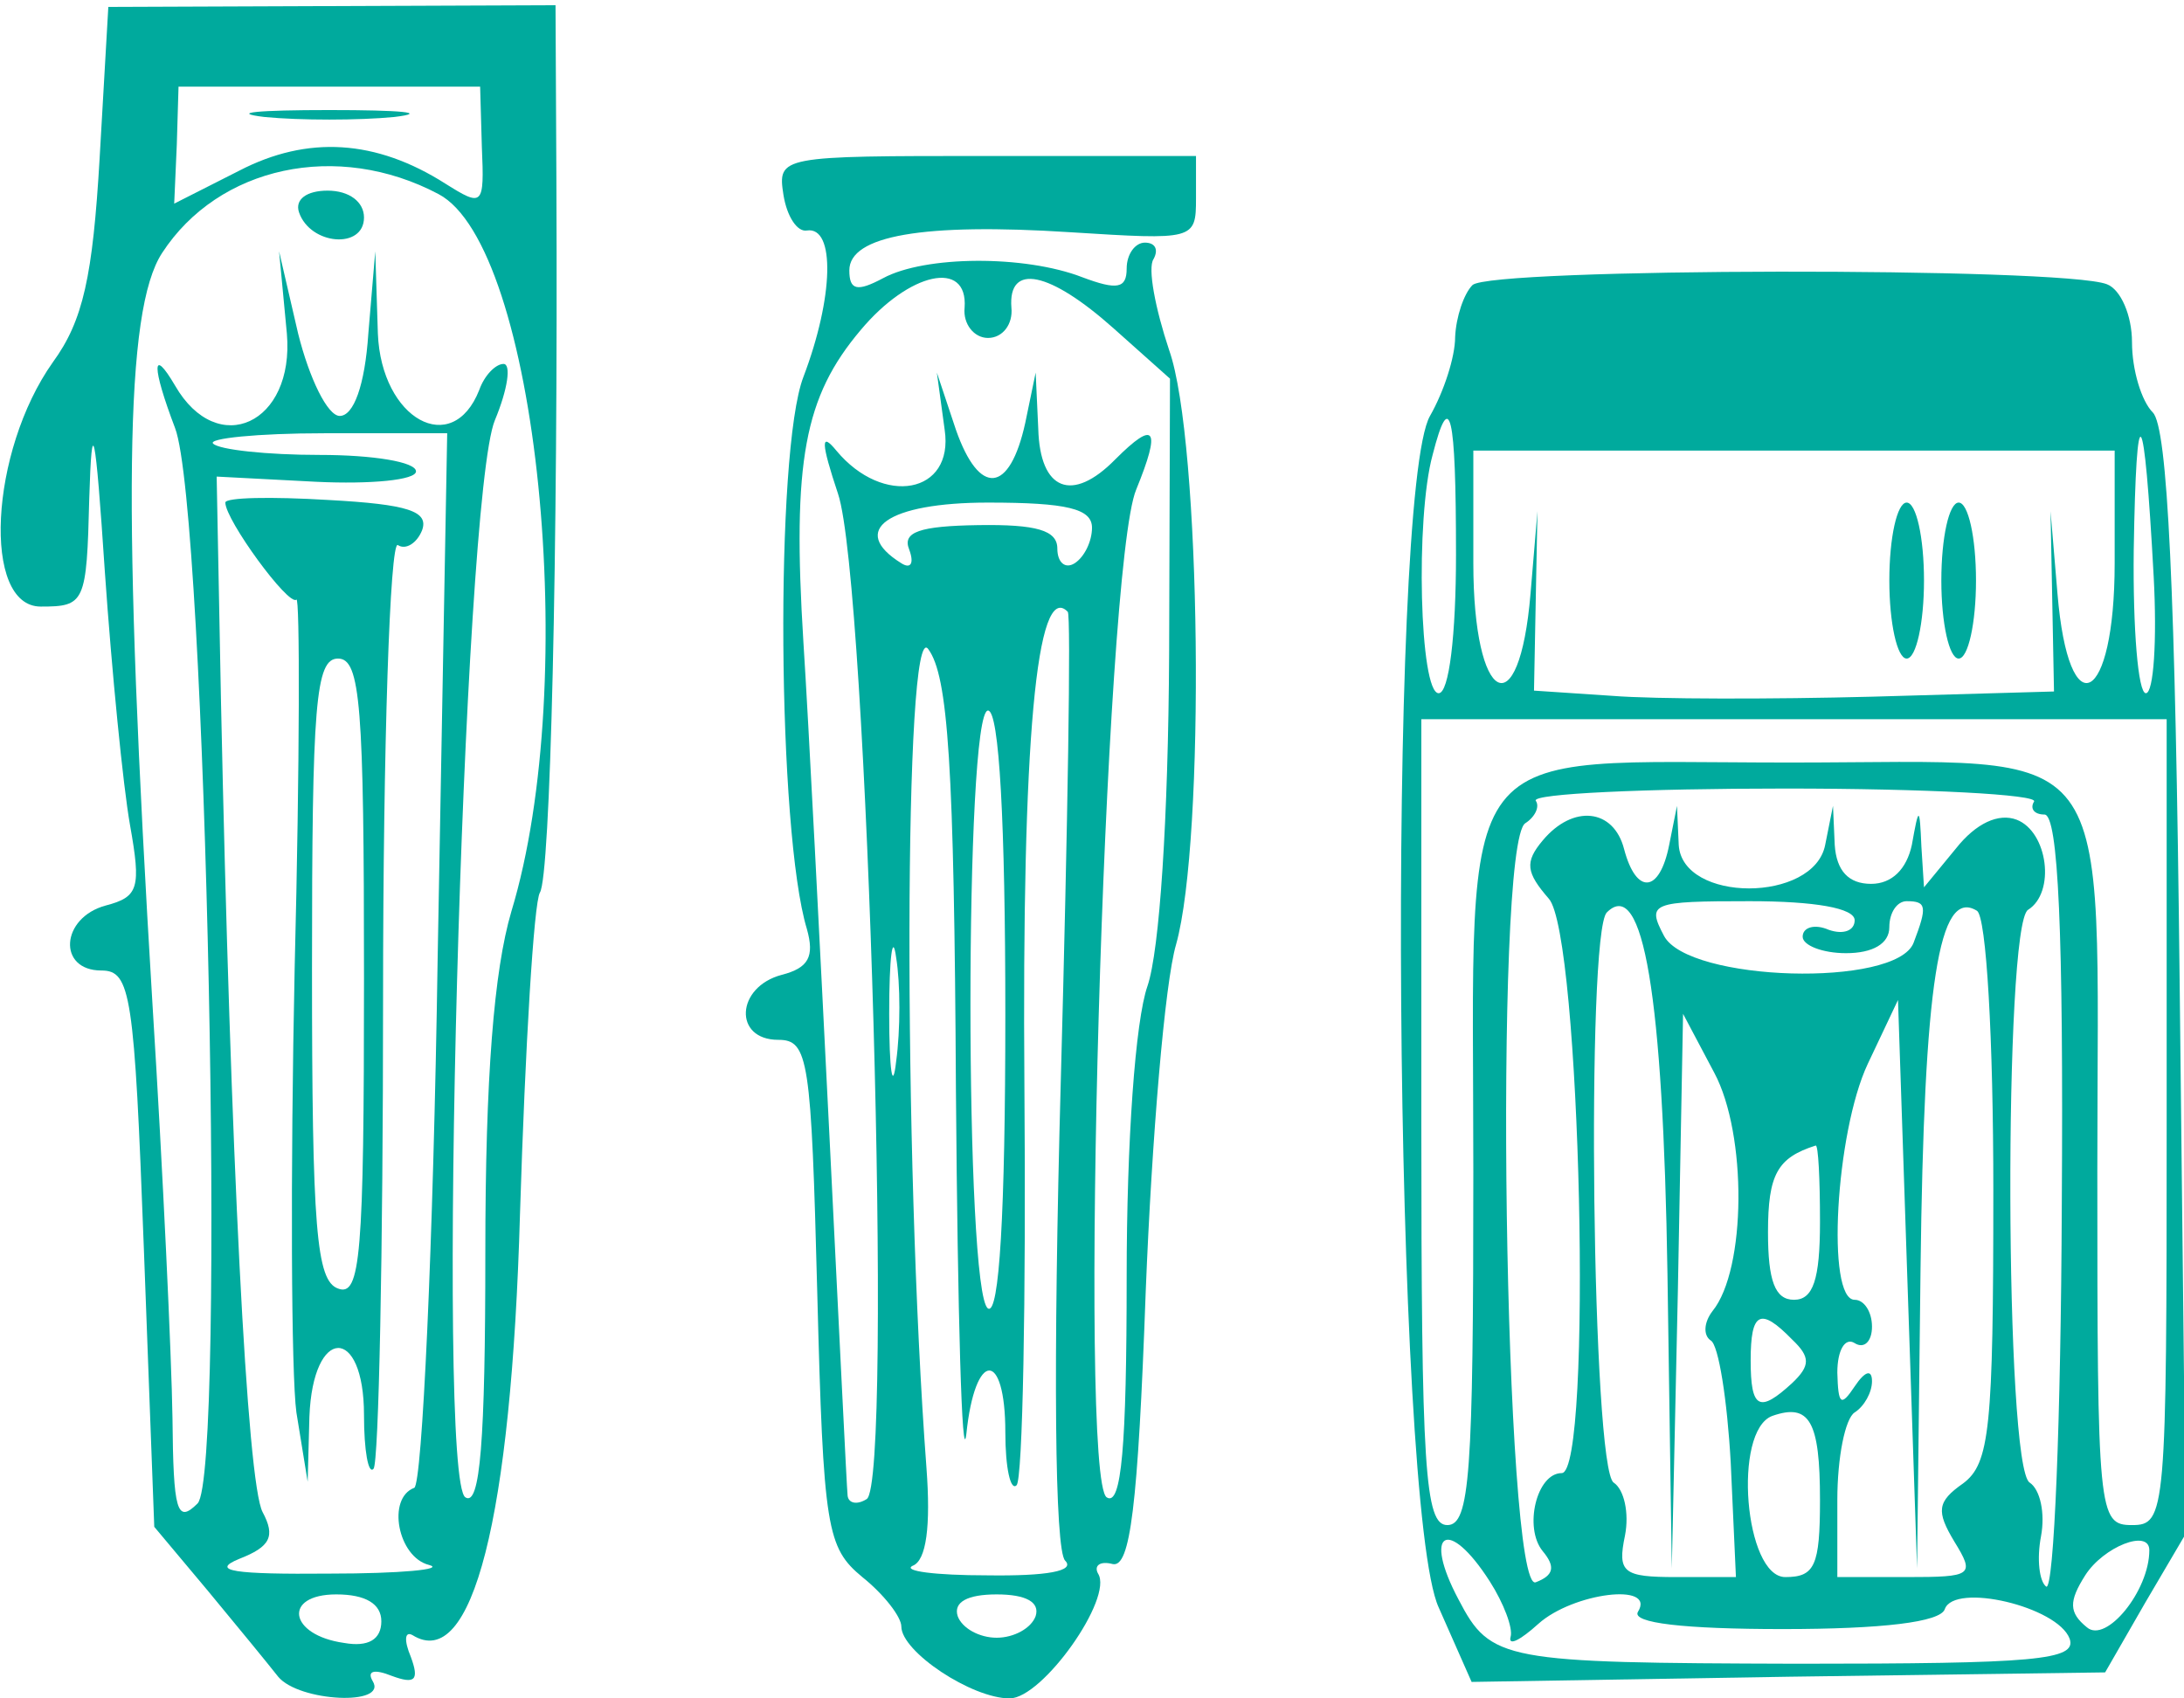
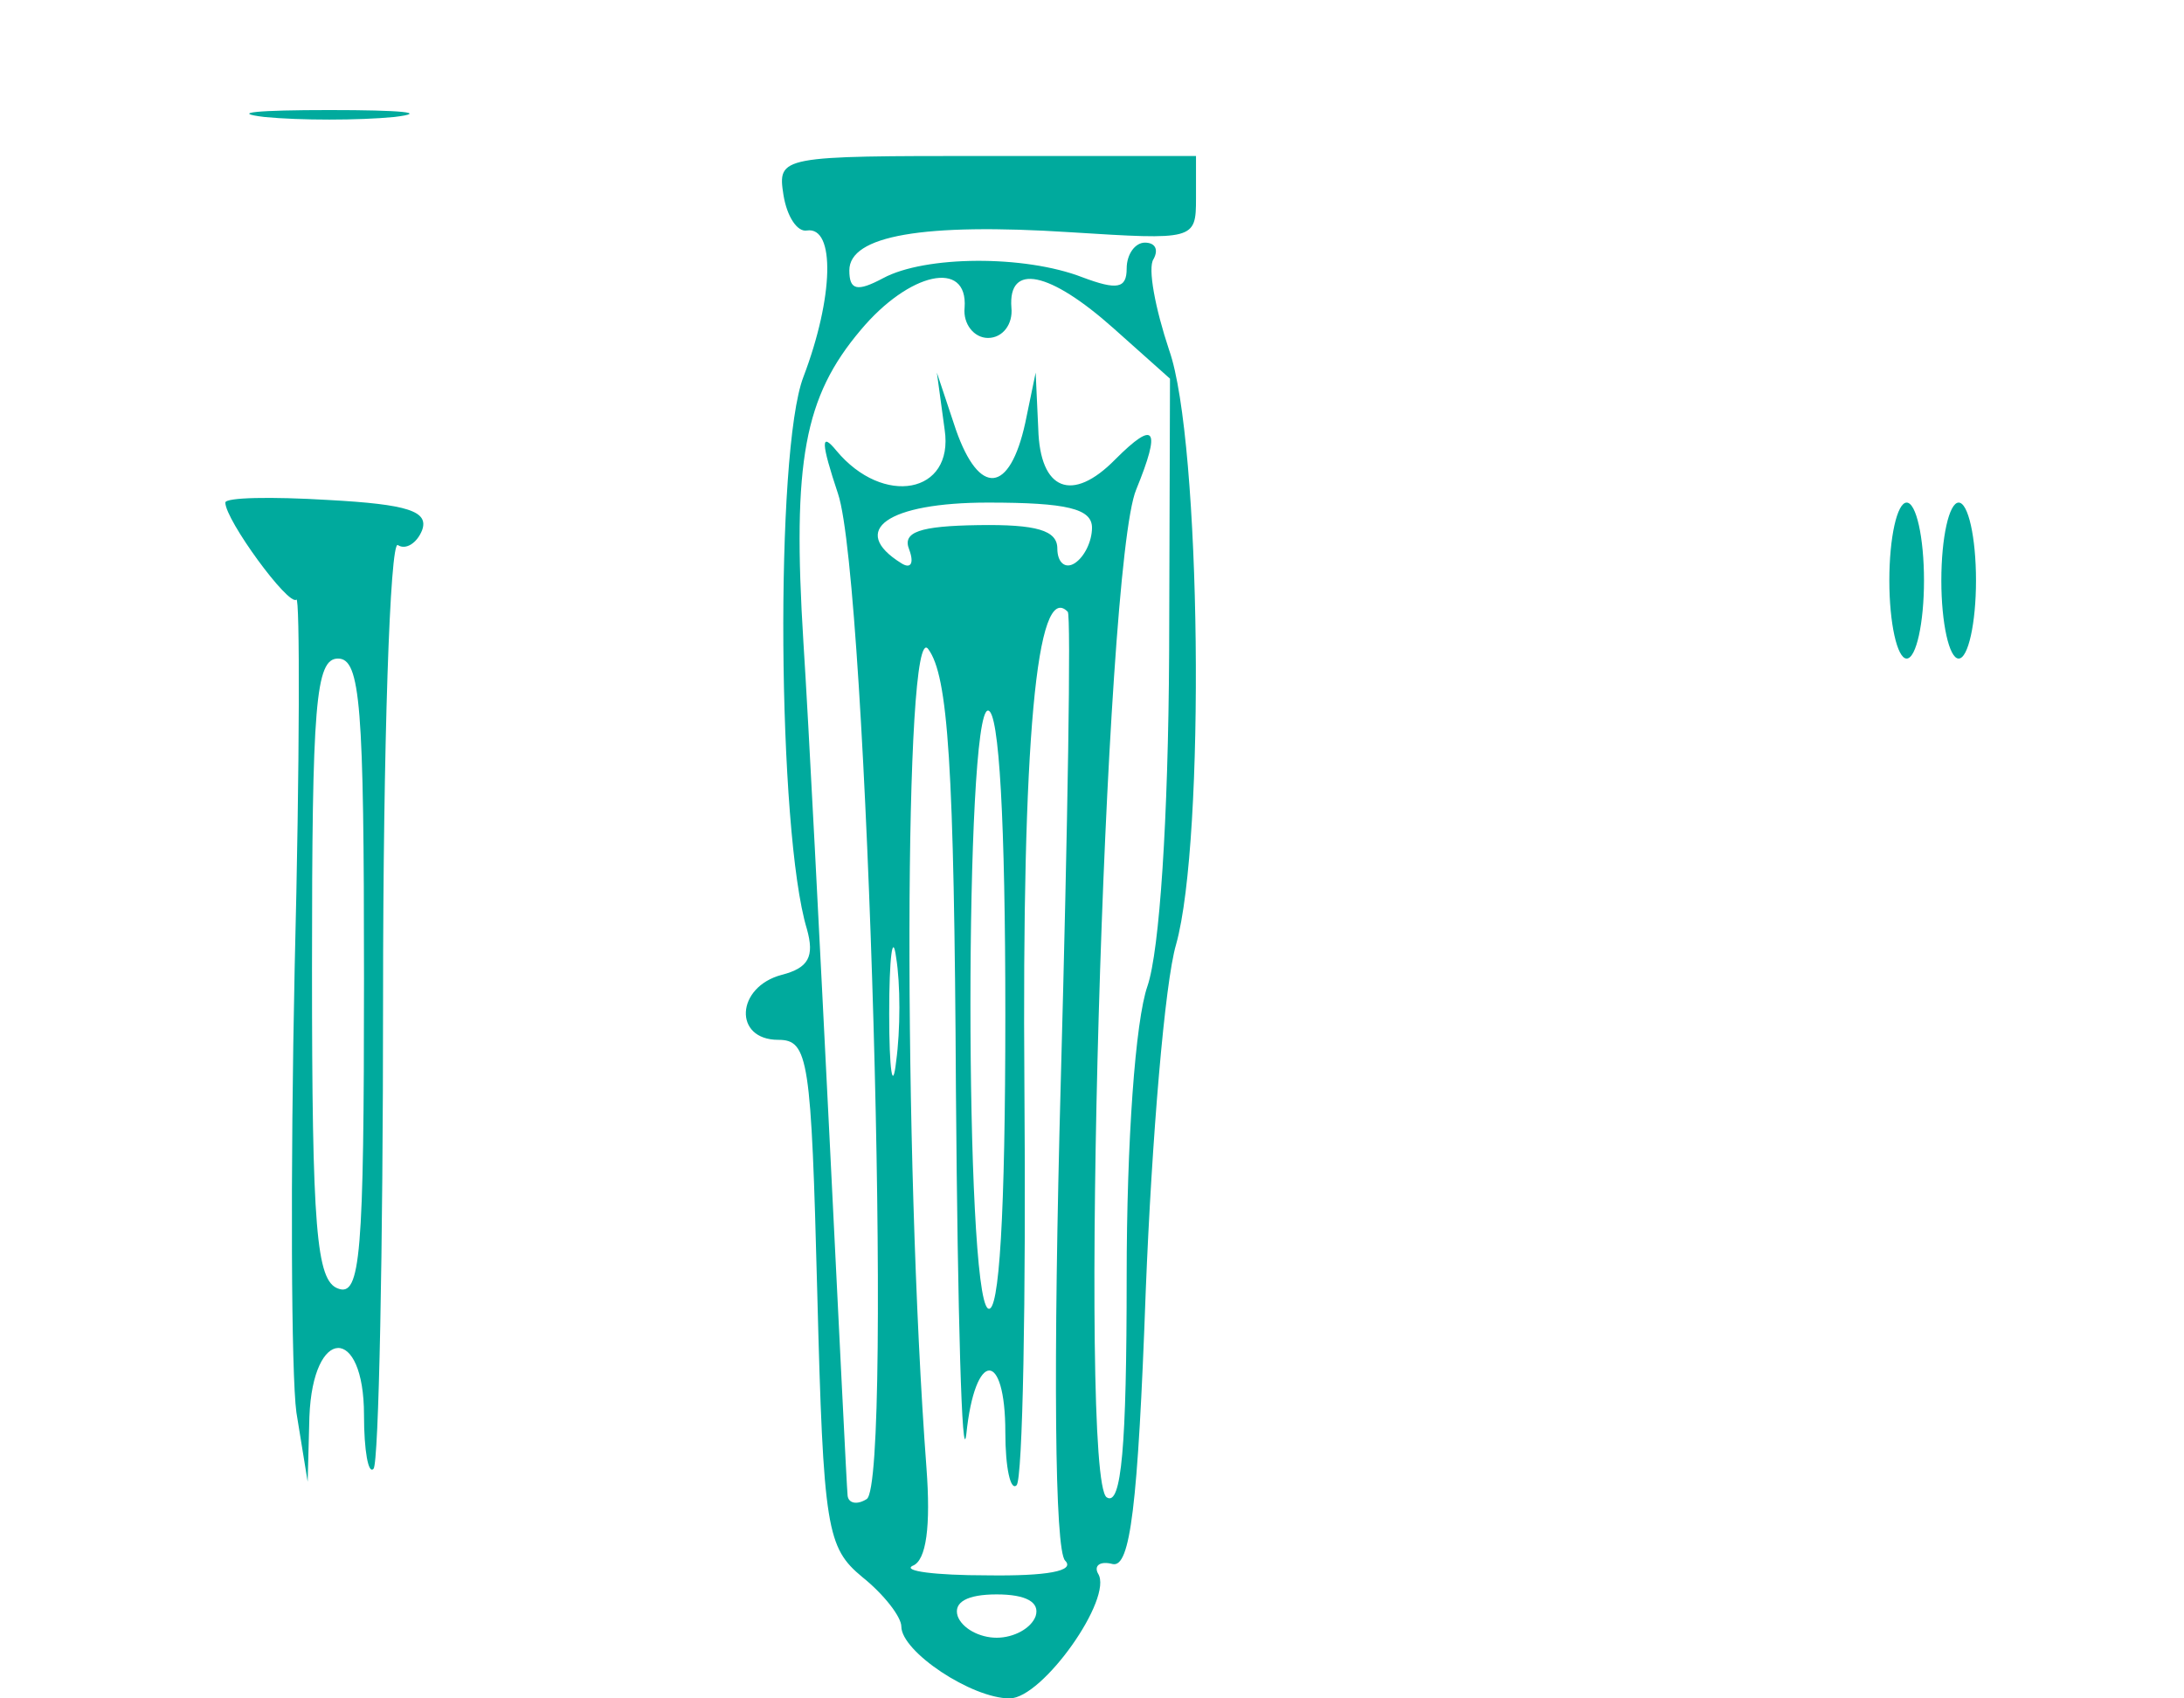
<svg xmlns="http://www.w3.org/2000/svg" version="1.0" width="126pt" height="98pt" viewBox="0 0 126 98" preserveAspectRatio="xMidYMid meet">
  <g transform="translate(0,98) scale(0.05,-0.05)" fill="#00aa9d" stroke="none">
-     <path d="M115 1778 c-8 -137 -19 -188 -54 -236 -73 -103 -82 -282 -14 -282 51 0 53 4 56 125 3 99 7 81 18 -85 8 -115 21 -247 29 -292 13 -73 10 -83 -28 -93 -52 -14 -56 -75 -5 -75 34 0 38 -27 49 -321 l12 -321 62 -74 c34 -41 70 -85 81 -99 24 -29 127 -34 109 -5 -7 12 2 14 22 6 27 -10 32 -5 22 22 -8 19 -7 30 2 25 69 -43 114 135 124 486 6 193 16 360 23 371 12 19 21 383 19 822 l-1 202 -258 -1 -258 -1 -10 -174z m441 12 c3 -68 1 -69 -42 -42 -80 51 -159 56 -238 15 l-75 -38 3 68 2 67 174 0 174 0 2 -70z m-50 -54 c114 -60 165 -561 84 -828 -20 -68 -30 -190 -30 -394 0 -217 -6 -293 -23 -282 -34 21 -3 1154 34 1243 15 36 19 65 10 65 -9 0 -22 -13 -28 -30 -31 -79 -113 -34 -117 65 l-3 95 -8 -95 c-4 -60 -17 -95 -33 -95 -14 0 -35 43 -48 95 l-22 95 9 -95 c9 -104 -80 -145 -129 -60 -27 46 -27 22 0 -49 36 -94 59 -1207 26 -1241 -24 -24 -28 -9 -29 99 -1 69 -11 284 -23 476 -35 577 -32 802 11 868 65 100 202 130 319 68z m-1 -881 c-5 -333 -18 -608 -27 -612 -32 -12 -19 -80 17 -89 19 -5 -32 -10 -115 -10 -110 -1 -138 3 -104 17 36 14 42 26 27 54 -18 34 -37 414 -48 935 l-5 260 115 -6 c63 -3 115 2 115 12 0 11 -50 19 -111 19 -61 0 -116 6 -123 13 -7 6 51 12 128 12 l142 0 -11 -605z m-65 -766 c0 -21 -15 -30 -43 -25 -64 9 -71 56 -9 56 34 0 52 -11 52 -31z" />
    <path d="M305 1825 c41 -4 109 -4 150 0 41 5 8 8 -75 8 -82 0 -116 -3 -75 -8z" />
-     <path d="M345 1715 c13 -38 75 -43 75 -6 0 18 -17 31 -42 31 -24 0 -38 -10 -33 -25z" />
    <path d="M260 1380 c0 -20 73 -120 82 -112 4 5 4 -186 -2 -425 -5 -238 -4 -469 2 -513 l13 -80 2 75 c4 105 63 106 63 2 0 -41 5 -69 11 -62 6 6 11 251 11 543 0 293 8 528 17 523 9 -6 22 2 28 17 8 22 -16 30 -108 35 -66 4 -119 3 -119 -3z m160 -549 c0 -320 -4 -368 -30 -358 -25 9 -30 69 -30 369 0 305 4 358 30 358 26 0 30 -54 30 -369z" />
    <path d="M904 1735 c4 -25 16 -43 27 -41 33 5 31 -77 -4 -169 -33 -86 -30 -525 4 -637 9 -32 2 -45 -29 -53 -53 -14 -56 -75 -4 -75 35 0 38 -22 45 -292 7 -273 11 -294 52 -328 25 -20 45 -46 45 -57 0 -29 81 -83 125 -83 38 0 120 116 102 144 -5 9 2 15 17 11 20 -4 29 65 38 315 7 176 22 356 35 400 34 121 29 582 -8 686 -16 48 -25 95 -18 105 6 11 2 19 -10 19 -11 0 -21 -13 -21 -30 0 -23 -11 -25 -51 -10 -67 26 -182 25 -230 -1 -30 -16 -39 -14 -39 9 0 40 85 55 255 44 143 -9 145 -9 145 39 l0 49 -241 0 c-239 0 -242 0 -235 -45z m209 -130 c-2 -19 11 -35 27 -35 17 0 29 16 27 35 -4 52 44 42 118 -24 l65 -58 -1 -317 c-1 -191 -11 -343 -25 -384 -14 -40 -24 -179 -24 -336 0 -195 -6 -265 -23 -254 -33 21 -3 1075 34 1163 29 71 22 81 -24 35 -50 -51 -87 -36 -89 35 l-3 65 -12 -58 c-18 -82 -53 -85 -80 -8 l-22 66 9 -66 c11 -74 -71 -89 -125 -24 -18 22 -18 10 2 -50 34 -101 64 -1141 33 -1160 -11 -7 -21 -5 -22 4 -1 9 -10 196 -21 416 -11 220 -24 476 -30 569 -13 209 1 283 66 360 56 67 124 82 120 26z m147 -254 c0 -16 -9 -34 -20 -41 -11 -7 -20 1 -20 17 0 21 -24 28 -91 27 -68 -1 -88 -8 -80 -28 6 -16 2 -23 -9 -16 -61 38 -16 70 100 70 91 0 120 -7 120 -29z m-36 -638 c-9 -331 -7 -542 5 -554 12 -12 -21 -18 -90 -17 -60 0 -98 5 -86 11 16 6 21 46 16 113 -27 360 -26 983 2 945 23 -31 30 -133 32 -510 2 -259 7 -437 12 -396 10 97 45 98 45 2 0 -41 6 -68 13 -61 7 7 11 214 9 461 -3 398 14 584 50 547 4 -3 0 -246 -8 -541z m-64 76 c0 -229 -7 -347 -20 -339 -27 17 -27 690 0 690 13 0 20 -130 20 -351z m-126 -54 c-4 -36 -8 -11 -8 55 0 66 4 95 8 65 5 -30 5 -84 0 -120z m161 -640 c-5 -14 -25 -25 -45 -25 -20 0 -40 11 -45 25 -5 16 11 25 45 25 34 0 50 -9 45 -25z" />
-     <path d="M1699 1631 c-10 -10 -19 -37 -20 -60 0 -23 -13 -63 -29 -91 -50 -87 -42 -1262 10 -1375 l38 -86 366 6 365 5 46 80 47 80 -7 635 c-5 458 -14 642 -31 659 -13 13 -24 49 -24 81 0 31 -13 61 -29 67 -51 20 -712 19 -732 -1z m-19 -311 c0 -93 -8 -160 -20 -160 -22 0 -27 202 -7 275 20 78 27 50 27 -115z m805 -25 c4 -74 0 -135 -9 -135 -9 0 -15 74 -14 165 3 185 12 173 23 -30z m-45 15 c0 -163 -53 -191 -66 -35 l-8 95 2 -104 2 -104 -210 -6 c-115 -3 -250 -3 -300 1 l-90 6 2 104 2 103 -8 -95 c-13 -156 -66 -128 -66 35 l0 130 370 0 370 0 0 -130z m60 -645 c0 -452 -1 -465 -40 -465 -39 0 -40 13 -40 409 0 511 30 471 -355 471 -395 0 -365 38 -365 -473 0 -348 -4 -407 -30 -407 -26 0 -30 65 -30 465 l0 465 430 0 430 0 0 -465z m-153 370 c-5 -8 0 -15 12 -15 16 0 22 -137 20 -450 -1 -248 -9 -446 -18 -441 -8 6 -11 32 -6 58 5 27 -1 54 -13 62 -29 17 -30 643 -2 661 32 20 23 90 -13 104 -21 8 -47 -4 -70 -33 l-37 -45 -3 47 c-2 47 -3 47 -11 2 -6 -28 -23 -45 -47 -45 -26 0 -40 15 -42 45 l-2 45 -9 -45 c-13 -67 -165 -67 -169 0 l-2 45 -9 -45 c-11 -56 -38 -58 -52 -5 -12 47 -59 52 -94 10 -21 -25 -19 -37 7 -67 37 -40 51 -663 15 -663 -29 0 -44 -63 -22 -90 15 -18 13 -28 -8 -36 -36 -14 -49 853 -12 876 11 7 17 19 12 26 -4 8 125 14 288 14 163 0 292 -7 287 -15z m-423 -545 l5 -340 7 320 6 320 36 -68 c38 -71 37 -227 -2 -275 -10 -13 -11 -28 -2 -34 9 -5 19 -69 23 -141 l6 -132 -69 0 c-61 0 -68 5 -59 48 5 26 -1 53 -13 61 -25 15 -32 634 -8 658 42 42 65 -96 70 -417z m216 408 c0 -12 -13 -17 -30 -11 -16 7 -30 3 -30 -8 0 -10 23 -19 50 -19 31 0 50 11 50 30 0 17 9 30 20 30 23 0 24 -6 8 -48 -20 -52 -260 -45 -288 8 -20 38 -15 40 99 40 75 0 121 -8 121 -22z m160 -312 c0 -274 -4 -315 -35 -338 -30 -21 -31 -32 -10 -67 24 -39 21 -41 -55 -41 l-80 0 0 89 c0 49 9 94 20 101 11 7 20 23 20 36 0 14 -8 12 -20 -6 -16 -24 -19 -21 -20 16 0 26 9 41 20 34 11 -7 20 2 20 19 0 17 -9 31 -20 31 -33 0 -22 193 15 272 l35 74 11 -328 11 -328 4 346 c4 329 21 440 65 413 11 -6 19 -148 19 -323z m-200 -36 c0 -67 -8 -90 -30 -90 -22 0 -30 22 -30 78 0 67 11 86 55 100 3 1 5 -38 5 -88z m-32 -136 c21 -20 21 -30 0 -50 -38 -35 -48 -30 -48 26 0 56 11 62 48 24z m32 -185 c0 -76 -6 -89 -40 -89 -47 0 -61 169 -15 186 43 15 55 -6 55 -97z m-381 -94 c16 -25 27 -54 24 -64 -3 -11 11 -4 32 15 40 36 136 48 115 14 -8 -13 53 -20 167 -20 115 0 182 8 187 23 11 31 130 3 144 -34 9 -25 -40 -29 -314 -29 -340 1 -354 3 -391 74 -42 79 -12 96 36 21z m761 36 c0 -47 -50 -108 -72 -89 -21 17 -21 30 -2 60 21 33 74 54 74 29z" />
    <path d="M2180 1290 c0 -49 9 -90 20 -90 11 0 20 41 20 90 0 50 -9 90 -20 90 -11 0 -20 -40 -20 -90z" />
    <path d="M2240 1290 c0 -49 9 -90 20 -90 11 0 20 41 20 90 0 50 -9 90 -20 90 -11 0 -20 -40 -20 -90z" />
  </g>
</svg>